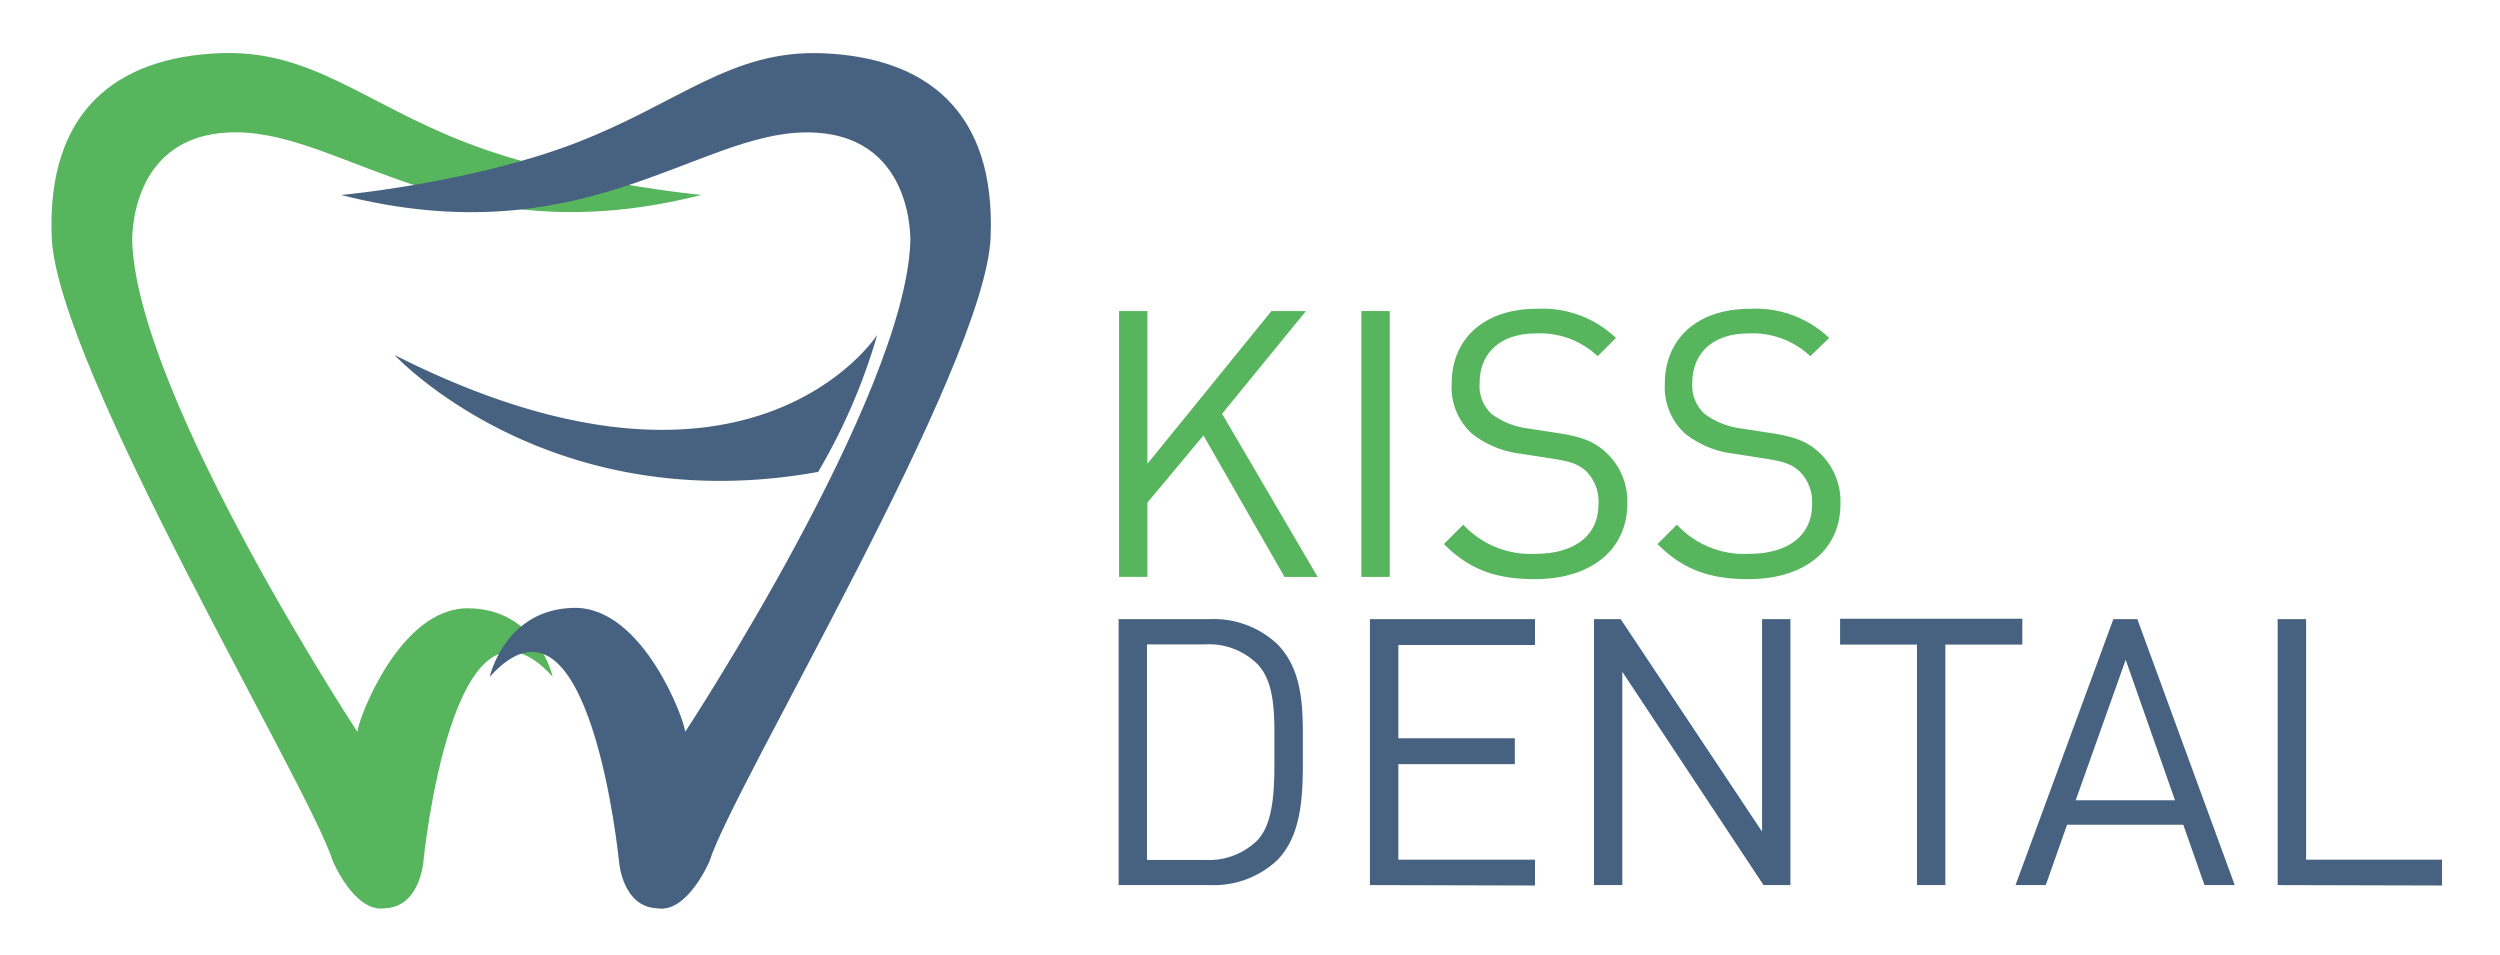
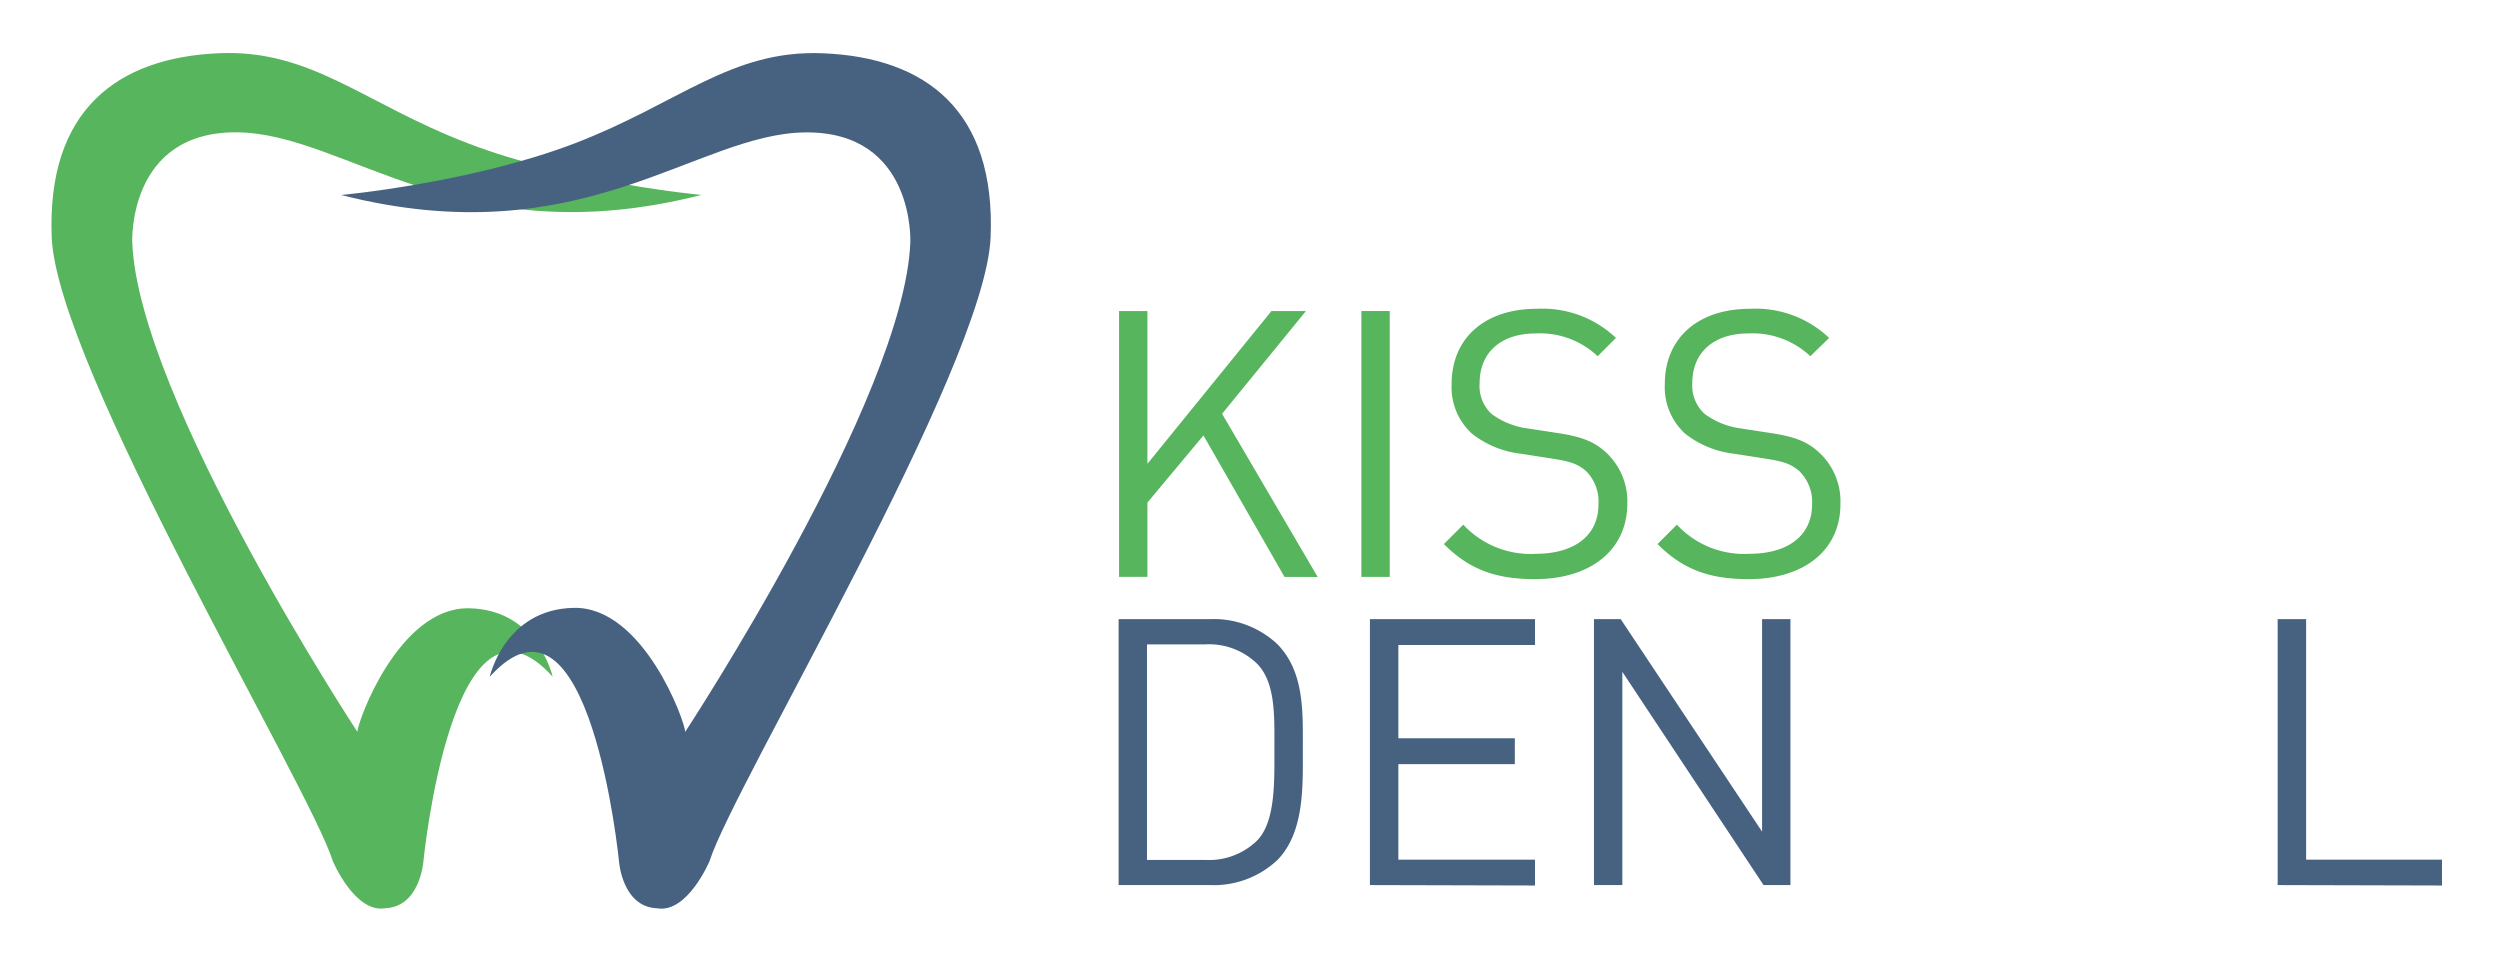
<svg xmlns="http://www.w3.org/2000/svg" id="Layer_1" data-name="Layer 1" viewBox="0 0 290 110.82">
  <defs>
    <style>.cls-1{fill:#56b55d;}.cls-2{fill:#476281;}</style>
  </defs>
  <path class="cls-1" d="M81.37,22.61s-15.07-1.37-27.13-6S36.15,5.74,25.47,6.17C13.56,6.66,5.41,12.82,6,27.54c.63,15.07,29.87,63.64,32.6,72.33,0,0,2.56,6.12,6.12,5.48,4-.18,4.39-5.39,4.39-5.39s3.38-34.34,15-21.46c0,0-1.74-7.85-9.78-7.94S41.46,83.71,41.46,84.9c0,0-25.44-38.73-26.12-56.81,0,0-.55-12.88,12.19-12.74S53.42,29.73,81.37,22.61Z" />
  <path class="cls-2" d="M39.57,22.62s15.07-1.38,27.12-6S84.78,5.74,95.46,6.18c11.92.48,20.07,6.65,19.45,21.37-.63,15.06-29.86,63.63-32.6,72.33,0,0-2.56,6.12-6.12,5.48-4-.18-4.38-5.39-4.38-5.39s-3.38-34.34-15-21.46c0,0,1.73-7.86,9.77-8S79.48,83.71,79.48,84.9c0,0,25.43-38.72,26.12-56.81,0,0,.54-12.87-12.2-12.73S67.51,29.74,39.57,22.62Z" />
  <path class="cls-1" d="M149,66.92l-9.4-16.41-6.5,7.79v8.62h-3.29V36.08h3.29V53.8l14.39-17.72h4L141.76,48l11.09,18.93Z" />
  <path class="cls-1" d="M157.92,66.92V36.08h3.29V66.92Z" />
  <path class="cls-1" d="M178.06,67.18c-4.64,0-7.67-1.17-10.57-4.07l2.25-2.25a10.63,10.63,0,0,0,8.41,3.38c4.5,0,7.27-2.13,7.27-5.72A5,5,0,0,0,184,54.66c-1-.86-1.78-1.12-4-1.47l-3.59-.56a11.2,11.2,0,0,1-5.68-2.34,7.29,7.29,0,0,1-2.34-5.76c0-5.24,3.77-8.71,9.88-8.71a12.38,12.38,0,0,1,9.18,3.38l-2.12,2.12a9.73,9.73,0,0,0-7.19-2.64c-4.12,0-6.5,2.3-6.5,5.72A4.43,4.43,0,0,0,173,48a8.87,8.87,0,0,0,4.16,1.69l3.38.52c2.9.43,4.33,1,5.63,2.16a7.73,7.73,0,0,1,2.6,6.11C188.72,63.85,184.47,67.18,178.06,67.18Z" />
  <path class="cls-1" d="M202.84,67.18c-4.64,0-7.67-1.17-10.57-4.07l2.25-2.25a10.61,10.61,0,0,0,8.4,3.38c4.51,0,7.28-2.13,7.28-5.72a5,5,0,0,0-1.47-3.86c-1-.86-1.78-1.12-4-1.47l-3.6-.56a11.2,11.2,0,0,1-5.67-2.34,7.29,7.29,0,0,1-2.34-5.76c0-5.24,3.77-8.71,9.88-8.71a12.38,12.38,0,0,1,9.18,3.38L210,41.32a9.75,9.75,0,0,0-7.19-2.64c-4.12,0-6.5,2.3-6.5,5.72A4.46,4.46,0,0,0,197.72,48a9,9,0,0,0,4.16,1.69l3.38.52c2.9.43,4.33,1,5.63,2.16a7.73,7.73,0,0,1,2.6,6.11C213.49,63.85,209.25,67.18,202.84,67.18Z" />
  <path class="cls-2" d="M148.13,99.81a10.79,10.79,0,0,1-7.8,2.86H129.76V71.82h10.57a10.79,10.79,0,0,1,7.8,2.86c3.2,3.21,3,7.93,3,12.22S151.33,96.6,148.13,99.81ZM145.83,77a8,8,0,0,0-6.06-2.25h-6.72v25h6.72a8,8,0,0,0,6.06-2.25c2.13-2.21,2-6.8,2-10.57S148,79.23,145.83,77Z" />
  <path class="cls-2" d="M158.91,102.67V71.82h19.15v3H162.21V85.64h13.51v3H162.21V99.72h15.85v3Z" />
  <path class="cls-2" d="M204.57,102.67,188.19,77.93v24.74H184.9V71.82H188L204.4,96.47V71.82h3.29v30.85Z" />
-   <path class="cls-2" d="M225.66,74.77v27.9h-3.29V74.77h-8.92v-3h21.14v3Z" />
-   <path class="cls-2" d="M255.72,102.67l-2.46-7H239.78l-2.47,7H233.8l11.35-30.85h2.78l11.3,30.85Zm-9.14-26.13-5.8,16.29H252.3Z" />
  <path class="cls-2" d="M264.21,102.67V71.82h3.3v27.9h15.76v3Z" />
-   <path class="cls-2" d="M94.91,54.74a69.27,69.27,0,0,0,6.85-15.9S86.9,62,45.77,41.18C45.77,41.18,63.56,60.4,94.91,54.74Z" />
</svg>